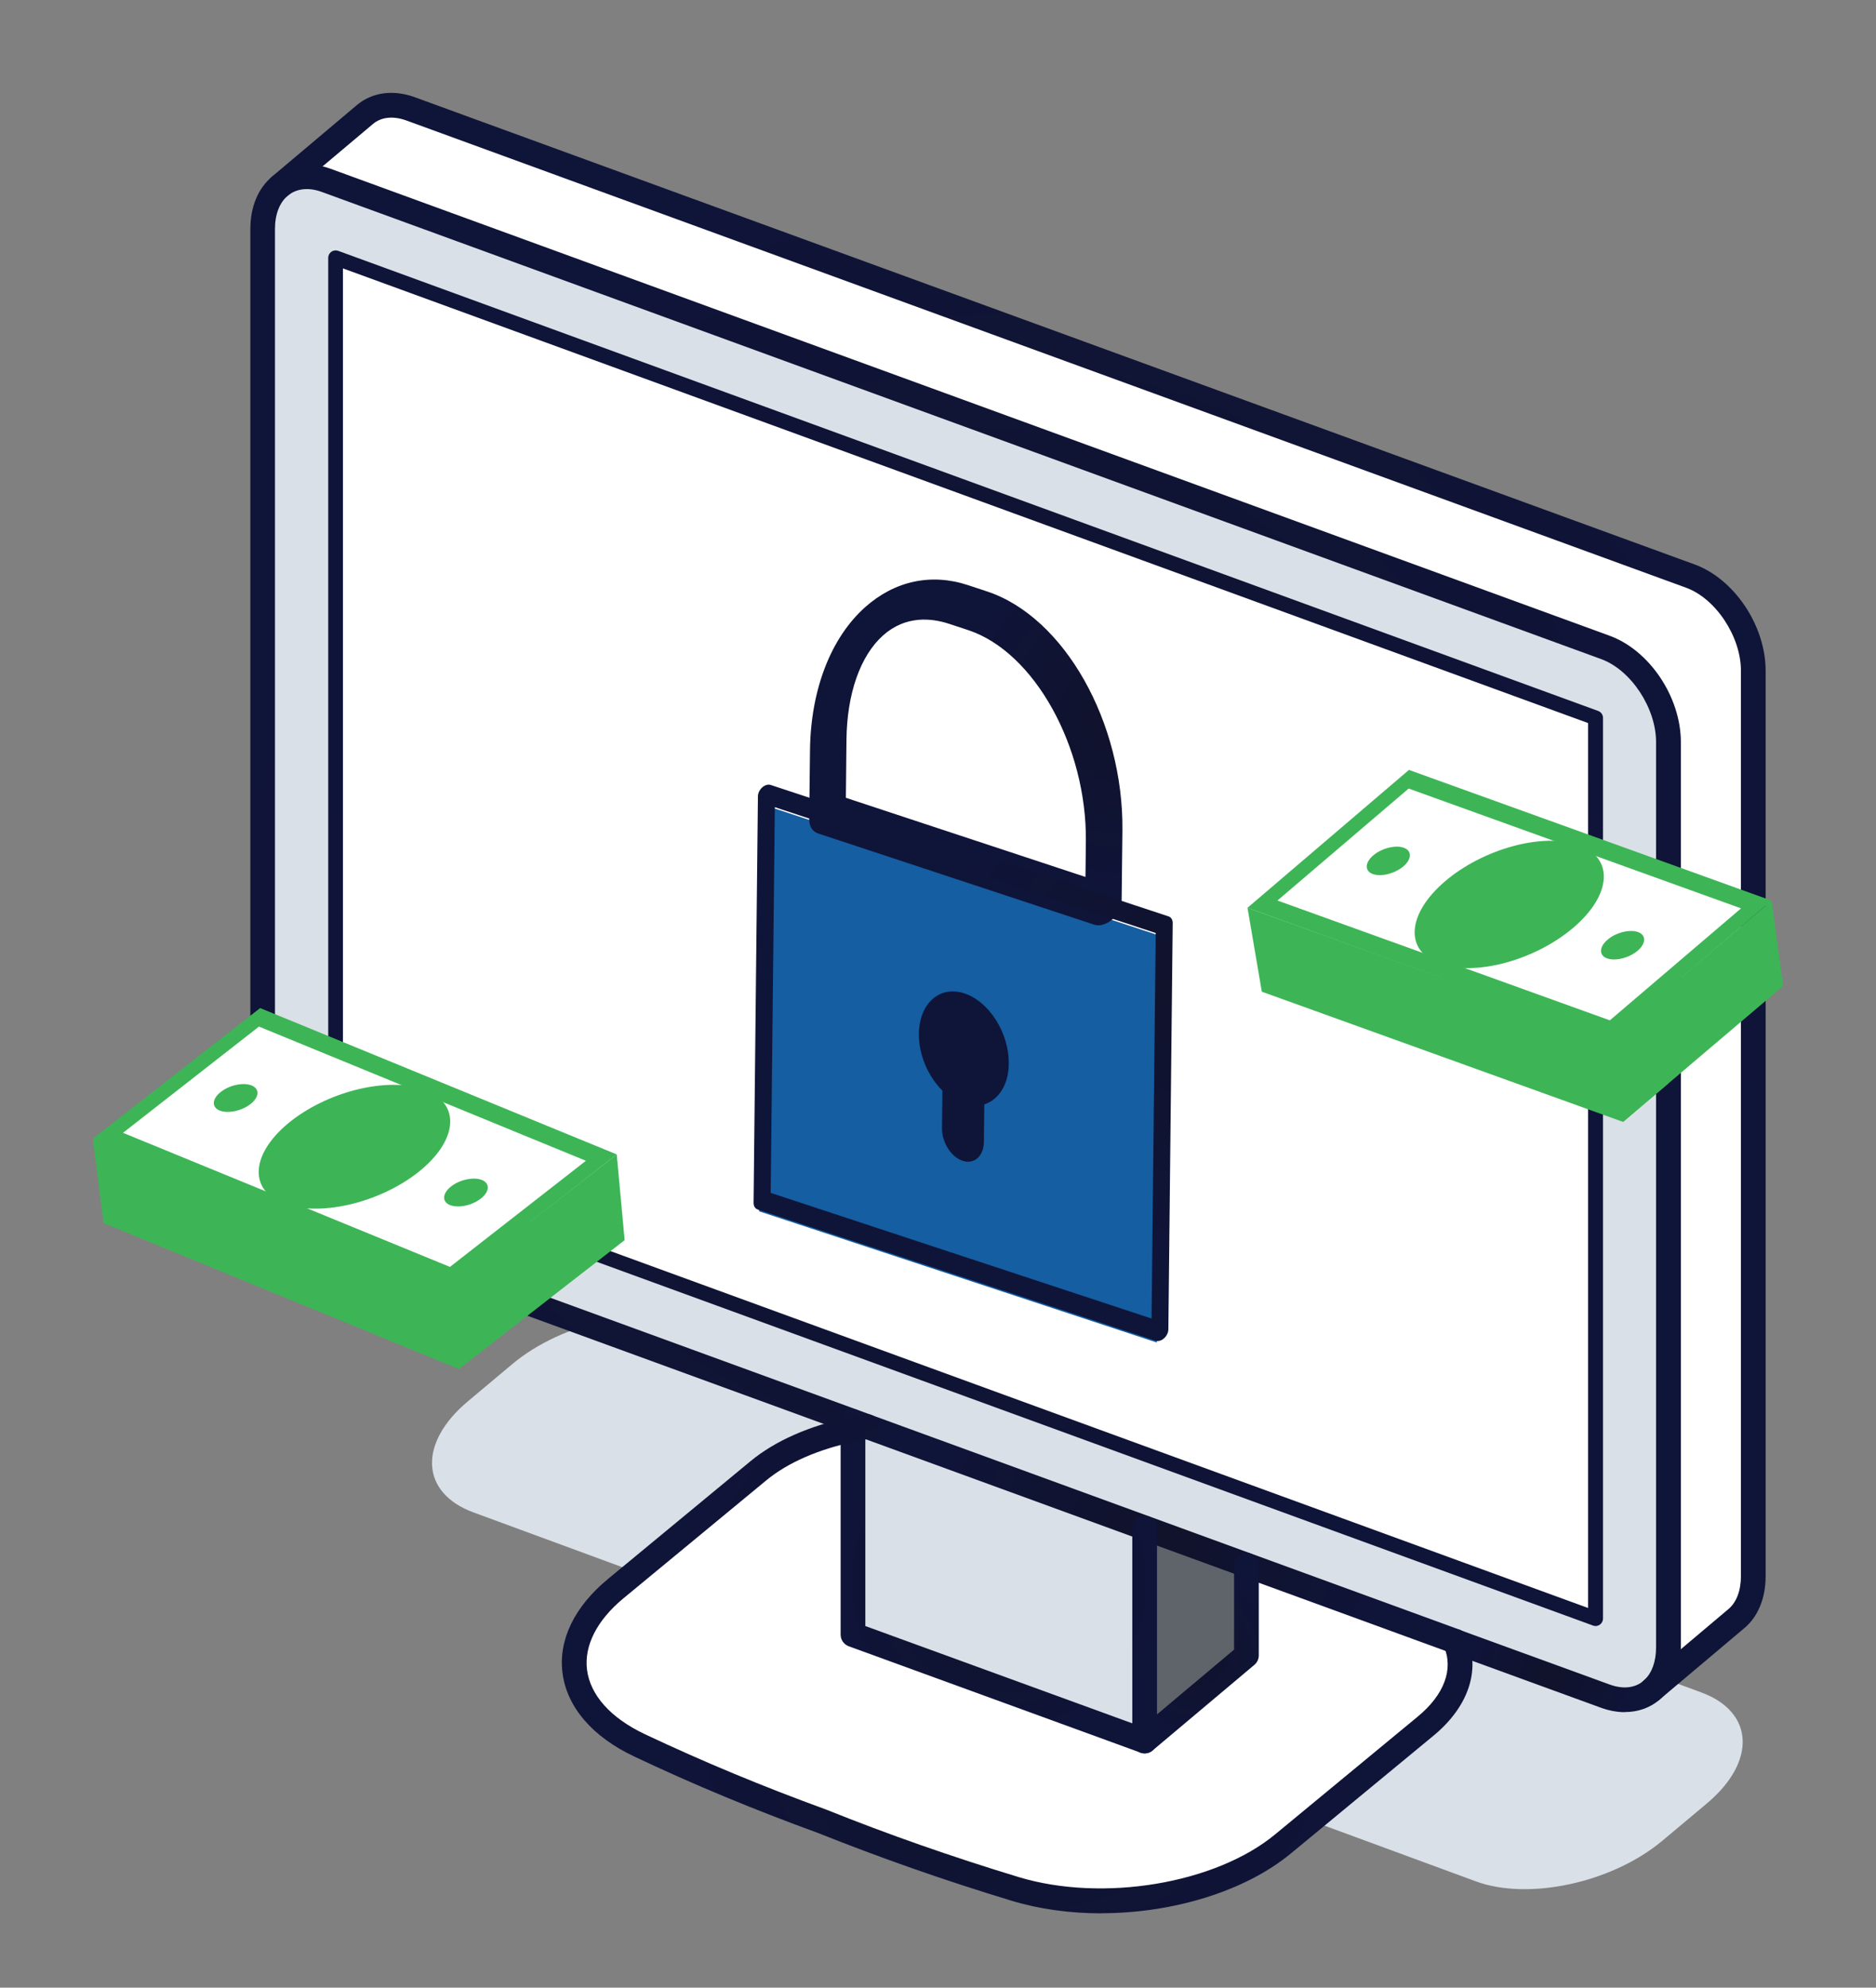
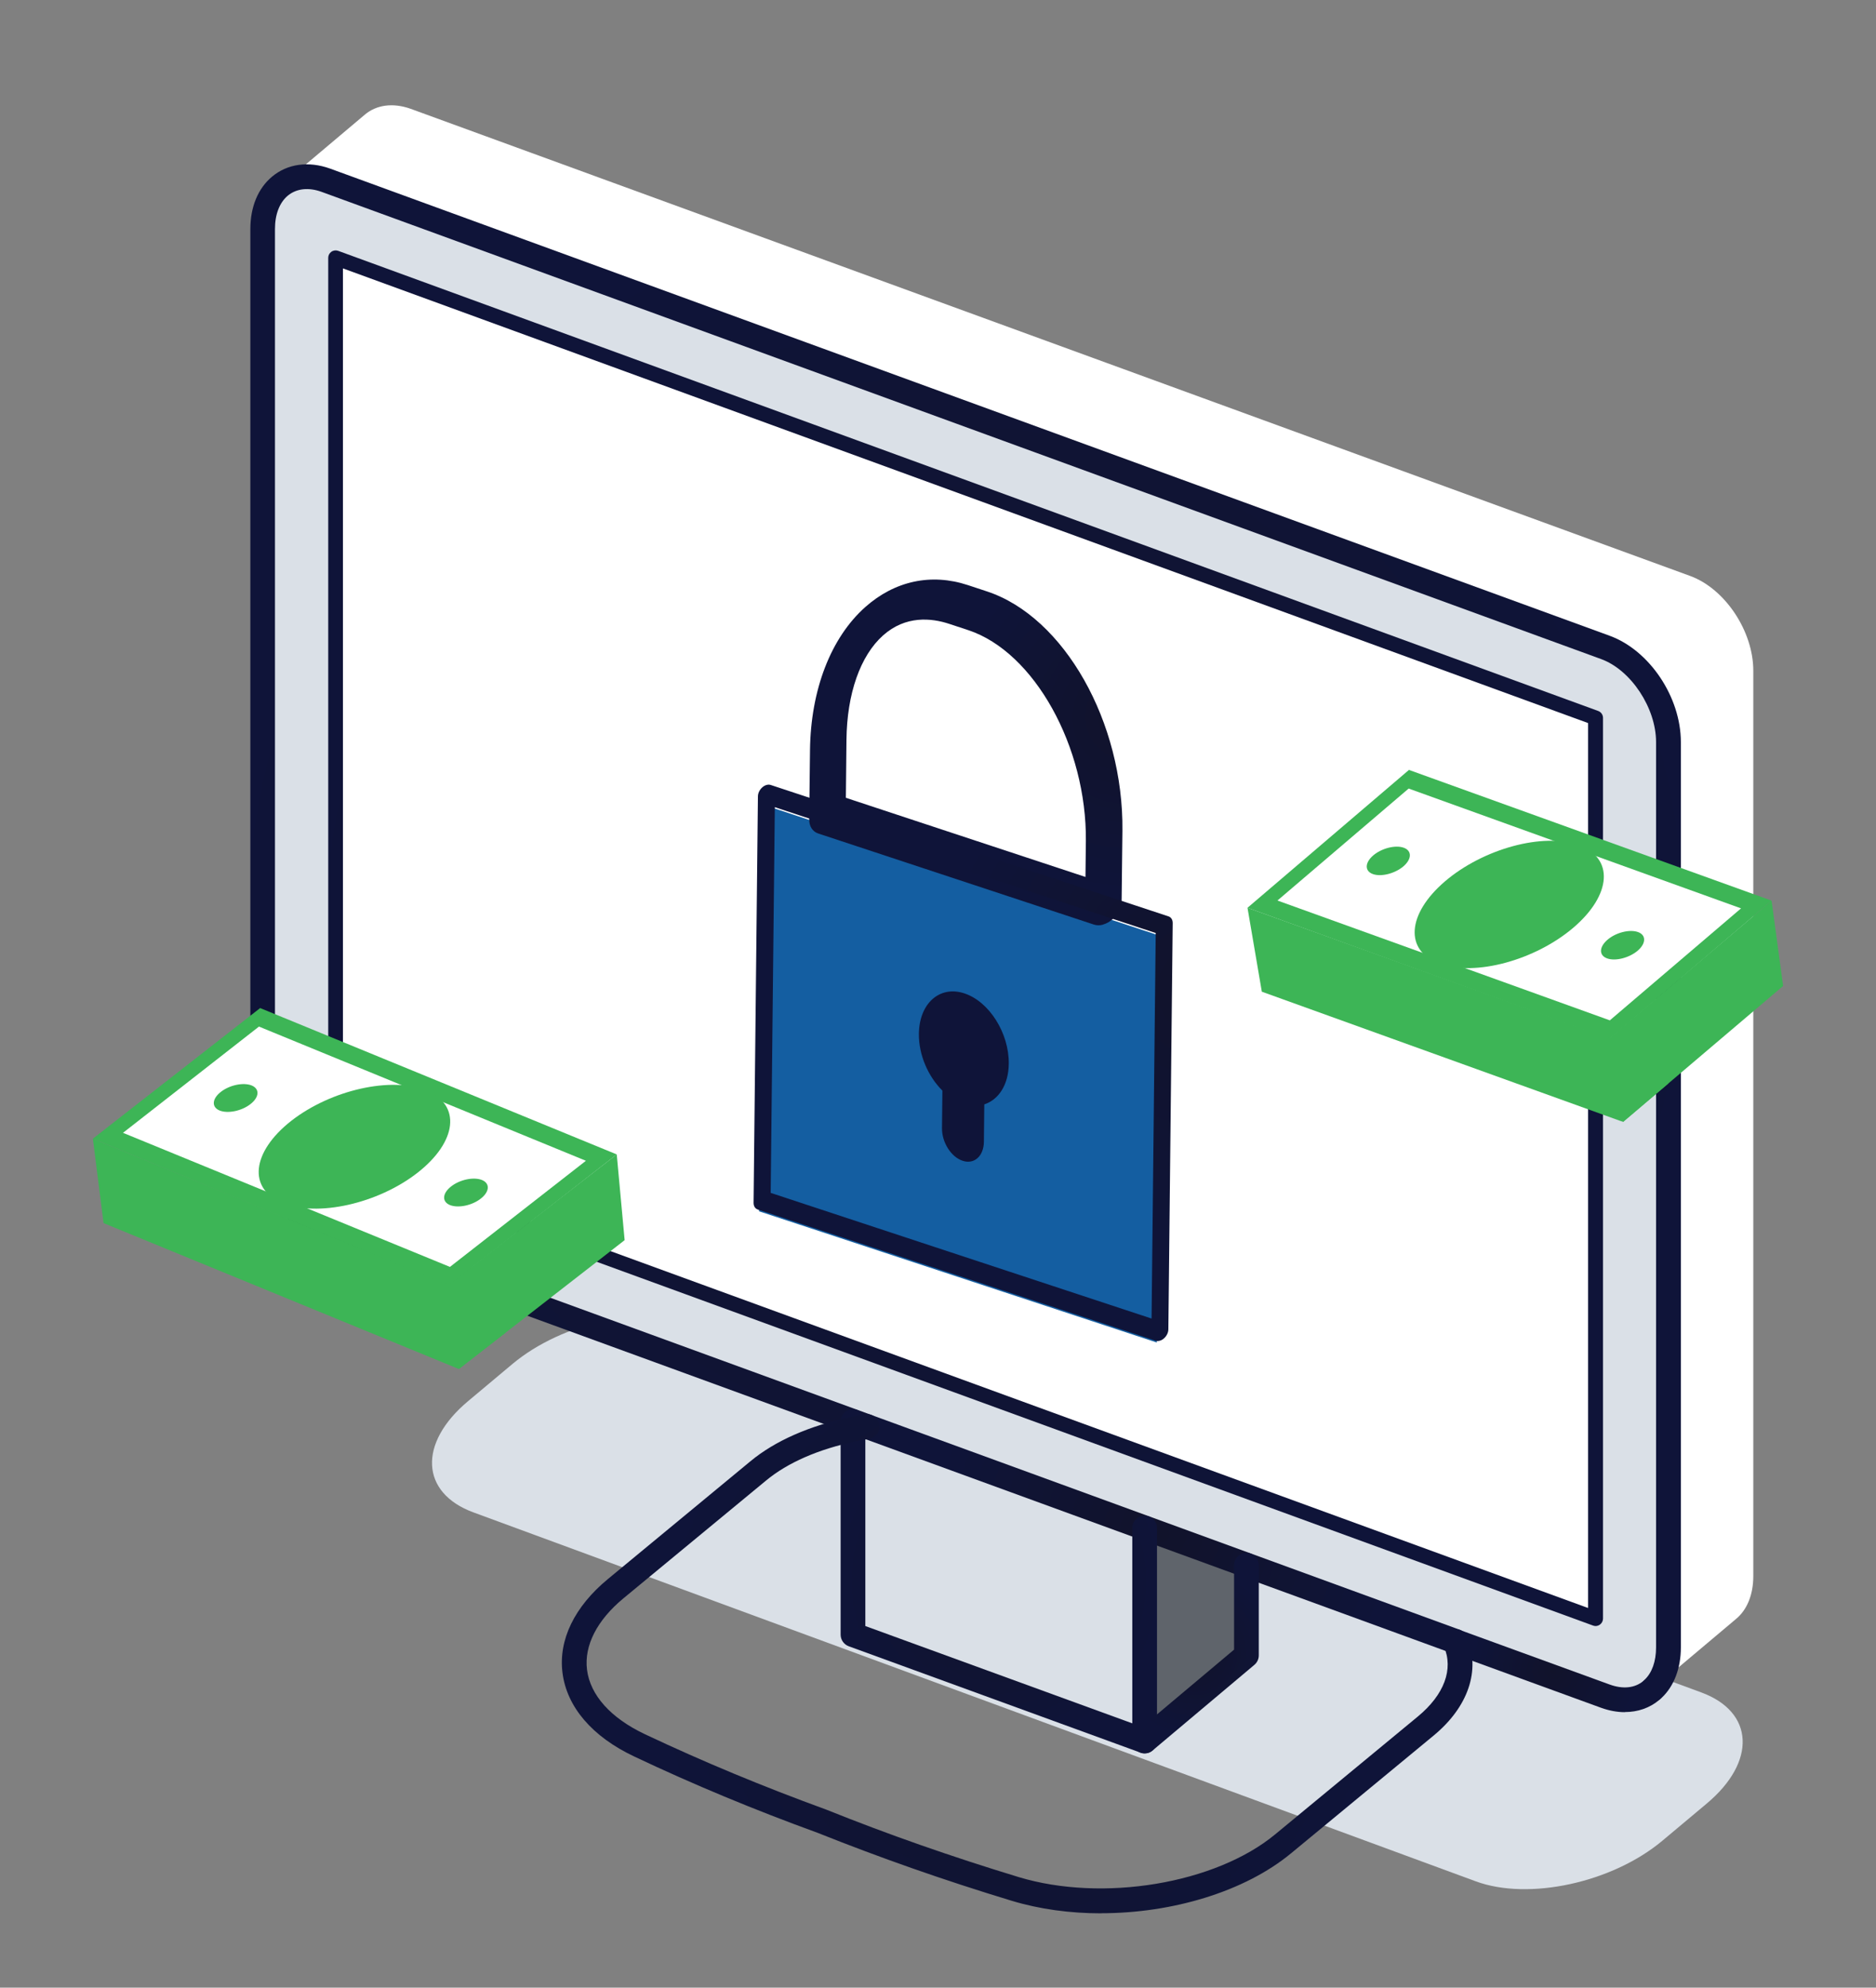
<svg xmlns="http://www.w3.org/2000/svg" width="101" height="107" viewBox="0 0 101 107" fill="none">
  <rect x="0" y="0" width="101" height="107" fill="#808080" stroke="none" />
  <g clip-path="url(#clip0_1904_4469)">
    <g style="mix-blend-mode:multiply">
      <path d="M79.451 101.277L25.485 81.415C22.634 80.365 22.501 77.686 25.198 75.43L27.586 73.429C30.283 71.173 34.778 70.196 37.63 71.247L91.596 91.109C94.447 92.16 94.58 94.838 91.883 97.094L89.494 99.095C86.797 101.352 82.302 102.328 79.451 101.277Z" fill="#DAE0E7" />
    </g>
    <path d="M94.394 36.107V84.846C94.394 85.87 94.042 86.675 93.468 87.15L88.994 90.917C89.51 90.431 89.824 89.663 89.824 88.692V39.953C89.824 37.814 88.303 35.542 86.425 34.853L17.543 9.705C16.57 9.353 15.692 9.497 15.075 10.025H15.07L19.639 6.174C20.256 5.651 21.139 5.512 22.113 5.859L91 31.007C92.872 31.695 94.394 33.973 94.394 36.107Z" fill="white" />
    <path d="M89.824 39.953V88.692C89.824 89.663 89.51 90.431 88.994 90.917L88.898 91.002C88.281 91.519 87.404 91.663 86.425 91.311L78.355 88.372L46.683 76.806H46.678L17.543 66.174C15.66 65.486 14.144 63.208 14.144 61.074V12.325C14.144 11.3 14.495 10.495 15.075 10.02C15.692 9.497 16.57 9.348 17.543 9.7L86.425 34.848C88.308 35.536 89.824 37.809 89.824 39.948V39.953ZM85.904 87.134V38.647L18.065 13.877V62.37L85.904 87.134Z" fill="#DAE0E7" />
    <path d="M85.904 38.646V87.134L18.065 62.37V13.877L85.904 38.646Z" fill="white" />
-     <path d="M78.361 88.367C78.988 89.828 78.494 91.498 76.77 92.917L69.089 99.26C65.684 102.072 59.423 103.128 54.657 101.682C50.864 100.525 47.518 99.346 44.273 98.044C40.928 96.828 37.736 95.51 34.438 93.952C30.294 91.994 29.741 88.34 33.145 85.523L40.821 79.18C42.14 78.086 43.954 77.324 45.923 76.939V87.999L61.62 93.723L67.099 89.113V84.259L78.355 88.361L78.361 88.367Z" fill="white" />
    <path d="M67.105 84.259V89.114L61.626 93.723V82.258L67.105 84.259Z" fill="#5F646B" />
    <path d="M61.626 82.258V93.723L45.928 87.999V76.939C46.178 76.886 46.428 76.833 46.683 76.801H46.689L61.626 82.258Z" fill="#DAE0E7" />
    <path d="M45.923 76.523L46.678 76.796C46.423 76.828 46.173 76.881 45.923 76.934V76.523Z" fill="white" />
    <path d="M88.994 91.584C88.819 91.584 88.638 91.514 88.51 91.37C88.26 91.103 88.276 90.677 88.542 90.426C88.941 90.052 89.159 89.434 89.159 88.687V39.948C89.159 38.108 87.803 36.059 86.196 35.478L17.315 10.329C16.607 10.073 15.963 10.148 15.495 10.532C15.049 10.906 14.804 11.54 14.804 12.325V61.063C14.804 62.904 16.16 64.952 17.767 65.534L46.901 76.166C47.247 76.294 47.423 76.673 47.3 77.02C47.173 77.366 46.79 77.542 46.449 77.42L17.315 66.787C15.165 66.003 13.479 63.485 13.479 61.063V12.325C13.479 11.135 13.894 10.137 14.649 9.508C15.479 8.814 16.612 8.66 17.772 9.076L86.659 34.224C88.808 35.008 90.494 37.526 90.494 39.948V88.687C90.494 89.807 90.127 90.773 89.457 91.402C89.329 91.525 89.165 91.584 89.005 91.584H88.994Z" fill="url(#paint0_radial_1904_4469)" />
    <path d="M78.361 89.028C78.286 89.028 78.207 89.017 78.132 88.986L46.46 77.425C46.114 77.297 45.939 76.918 46.061 76.571C46.189 76.225 46.566 76.049 46.912 76.171L78.584 87.732C78.93 87.86 79.105 88.239 78.983 88.585C78.882 88.857 78.632 89.023 78.361 89.023V89.028Z" fill="url(#paint1_radial_1904_4469)" />
    <path d="M87.473 92.171C87.063 92.171 86.632 92.09 86.202 91.936L78.137 88.996C77.791 88.868 77.616 88.49 77.738 88.143C77.866 87.796 78.244 87.62 78.589 87.743L86.659 90.682C87.377 90.944 88.021 90.874 88.478 90.49C88.76 90.255 89.18 90.293 89.415 90.57C89.649 90.853 89.611 91.274 89.335 91.509C88.819 91.946 88.175 92.165 87.478 92.165L87.473 92.171Z" fill="url(#paint2_radial_1904_4469)" />
    <path d="M85.904 87.534C85.856 87.534 85.813 87.524 85.765 87.508L17.932 62.744C17.772 62.685 17.671 62.535 17.671 62.37V13.877C17.671 13.749 17.735 13.626 17.841 13.552C17.948 13.477 18.086 13.461 18.208 13.504L86.042 38.273C86.201 38.332 86.303 38.481 86.303 38.646V87.134C86.303 87.262 86.239 87.385 86.132 87.46C86.063 87.508 85.983 87.534 85.904 87.534ZM18.463 62.093L85.499 86.563V38.924L18.463 14.448V62.087V62.093Z" fill="url(#paint3_radial_1904_4469)" />
    <path d="M61.626 94.389C61.551 94.389 61.471 94.379 61.397 94.347L45.694 88.623C45.433 88.527 45.258 88.276 45.258 87.999V76.529C45.258 76.161 45.556 75.862 45.923 75.862C46.29 75.862 46.588 76.161 46.588 76.529V87.534L60.961 92.773V82.258C60.961 81.89 61.259 81.591 61.626 81.591C61.993 81.591 62.291 81.89 62.291 82.258V93.723C62.291 93.941 62.184 94.144 62.009 94.267C61.897 94.347 61.764 94.389 61.626 94.389Z" fill="url(#paint4_radial_1904_4469)" />
-     <path d="M88.904 91.663C88.712 91.663 88.526 91.584 88.393 91.424C88.159 91.141 88.196 90.719 88.473 90.485L93.042 86.633C93.489 86.265 93.728 85.63 93.728 84.84V36.107C93.728 34.267 92.372 32.218 90.771 31.637L21.884 6.488C21.166 6.227 20.517 6.296 20.065 6.686L15.495 10.532C15.213 10.767 14.793 10.735 14.559 10.452C14.325 10.169 14.362 9.748 14.639 9.513L19.208 5.661C20.027 4.968 21.166 4.808 22.336 5.235L91.228 30.383C93.377 31.167 95.058 33.685 95.058 36.107V84.846C95.058 86.041 94.644 87.044 93.893 87.662L89.329 91.509C89.207 91.615 89.053 91.663 88.904 91.663Z" fill="url(#paint5_radial_1904_4469)" />
    <path d="M59.285 103C57.62 103 55.976 102.781 54.46 102.322C50.79 101.208 47.38 100.007 44.024 98.668C40.593 97.42 37.353 96.076 34.151 94.56C31.885 93.493 30.512 91.888 30.283 90.047C30.06 88.281 30.927 86.494 32.72 85.011L40.396 78.668C41.72 77.569 43.582 76.748 45.784 76.289L45.837 76.278C46.087 76.225 46.337 76.177 46.593 76.139C46.986 76.091 47.348 76.406 47.348 76.801C47.348 77.148 47.082 77.436 46.742 77.468C46.529 77.494 46.322 77.542 46.114 77.585L46.061 77.596C44.072 78.012 42.407 78.737 41.247 79.698L33.566 86.041C32.14 87.22 31.443 88.585 31.603 89.882C31.773 91.253 32.879 92.485 34.715 93.355C37.88 94.849 41.082 96.177 44.492 97.42C47.827 98.759 51.21 99.943 54.838 101.047C59.365 102.419 65.434 101.41 68.653 98.748L76.334 92.405C77.754 91.231 78.265 89.86 77.738 88.633C77.701 88.548 77.685 88.463 77.685 88.367C77.685 87.999 77.983 87.695 78.35 87.695C78.643 87.695 78.893 87.887 78.983 88.148C79.717 89.919 79.047 91.893 77.185 93.429L69.504 99.772C67.004 101.837 63.105 102.995 59.28 102.995L59.285 103Z" fill="url(#paint6_radial_1904_4469)" />
    <path d="M61.626 94.39C61.434 94.39 61.248 94.31 61.115 94.15C60.881 93.867 60.918 93.445 61.195 93.211L66.44 88.804V84.259C66.44 83.891 66.738 83.592 67.105 83.592C67.472 83.592 67.77 83.891 67.77 84.259V89.114C67.77 89.311 67.684 89.498 67.53 89.626L62.051 94.235C61.929 94.342 61.775 94.39 61.626 94.39Z" fill="url(#paint7_radial_1904_4469)" />
    <path d="M62.519 50.399L62.28 72.272L44.284 66.334L40.864 65.208L41.103 43.325L44.38 44.408L59.237 49.316L62.519 50.399Z" fill="#145EA1" />
    <path d="M59.391 49.775C59.221 49.823 59.051 49.823 58.902 49.775L44.045 44.867C43.742 44.765 43.561 44.477 43.566 44.104L43.609 40.386C43.646 37.142 44.726 34.336 46.582 32.682C48.173 31.268 50.136 30.847 52.109 31.498L53.141 31.839C57.29 33.21 60.493 38.87 60.429 44.723L60.386 48.452C60.386 48.825 60.189 49.22 59.886 49.492C59.732 49.631 59.562 49.721 59.391 49.769V49.775ZM45.534 42.946L58.439 47.209L58.461 45.283C58.514 40.194 55.678 35.099 52.136 33.925L51.104 33.584C50.151 33.269 48.758 33.12 47.54 34.208C46.316 35.301 45.598 37.345 45.572 39.825L45.54 42.946H45.534Z" fill="url(#paint8_radial_1904_4469)" />
    <path d="M62.44 72.175C62.36 72.197 62.28 72.197 62.211 72.175L40.795 65.112C40.656 65.064 40.571 64.931 40.571 64.755L40.805 42.871C40.805 42.701 40.896 42.514 41.039 42.386C41.183 42.258 41.359 42.21 41.497 42.258L62.913 49.332C63.051 49.38 63.136 49.513 63.136 49.689L62.902 71.562C62.902 71.733 62.812 71.919 62.668 72.047C62.599 72.112 62.519 72.154 62.44 72.175ZM41.492 64.216L61.998 70.981L62.221 50.228L41.715 43.453L41.492 64.216Z" fill="url(#paint9_radial_1904_4469)" />
    <path d="M54.311 57.26C54.327 55.611 53.258 53.92 51.923 53.477C50.588 53.034 49.487 54.016 49.471 55.659C49.46 56.801 49.976 57.958 50.737 58.711L50.715 60.727C50.705 61.495 51.205 62.285 51.827 62.488C52.45 62.696 52.96 62.237 52.971 61.469L52.992 59.452C53.763 59.201 54.301 58.396 54.311 57.254V57.26Z" fill="url(#paint10_radial_1904_4469)" />
    <path d="M24.161 69.204L5 61.298L14.006 54.267L33.204 62.146L24.161 69.204Z" fill="#3DB556" />
    <path d="M6.622 60.983L13.942 55.264L31.544 62.488L24.224 68.201L6.622 60.983Z" fill="white" />
    <path d="M22.485 63.128C20.347 64.798 17.086 65.528 15.208 64.76C13.33 63.992 13.543 62.013 15.681 60.338C17.82 58.668 21.081 57.937 22.959 58.705C24.836 59.474 24.623 61.453 22.485 63.128Z" fill="#3DB556" />
    <path d="M25.884 64.525C25.411 64.899 24.666 65.048 24.224 64.872C23.783 64.691 23.81 64.243 24.288 63.869C24.762 63.496 25.506 63.346 25.948 63.523C26.39 63.704 26.363 64.152 25.884 64.525Z" fill="#3DB556" />
    <path d="M13.485 59.436C13.011 59.81 12.266 59.959 11.825 59.783C11.383 59.602 11.41 59.153 11.889 58.78C12.362 58.407 13.107 58.257 13.548 58.433C13.99 58.615 13.963 59.063 13.485 59.436Z" fill="#3DB556" />
    <path d="M27.038 70.346L27.225 71.738L24.703 73.696L24.528 73.626L5.574 65.843L5 61.298L24.161 69.161L24.193 69.177L27.038 70.346Z" fill="#3DB556" />
    <path d="M24.161 69.162L24.123 69.194L24.187 69.914L24.703 73.696L27.225 71.738L33.629 66.761L33.204 62.146L24.161 69.162Z" fill="#3DB556" />
    <path d="M86.648 55.931L67.163 48.868L75.855 41.447L95.378 48.484L86.648 55.931Z" fill="#3DB556" />
    <path d="M68.775 48.478L75.839 42.45L93.734 48.9L86.67 54.928L68.775 48.478Z" fill="white" />
    <path d="M84.712 49.935C82.648 51.695 79.424 52.57 77.515 51.882C75.605 51.194 75.733 49.209 77.797 47.444C79.861 45.683 83.084 44.808 84.994 45.496C86.904 46.184 86.776 48.169 84.712 49.935Z" fill="#3DB556" />
    <path d="M88.17 51.178C87.712 51.567 86.973 51.754 86.526 51.594C86.079 51.434 86.085 50.986 86.542 50.591C86.999 50.196 87.739 50.015 88.186 50.175C88.632 50.335 88.627 50.783 88.17 51.178Z" fill="#3DB556" />
    <path d="M75.557 46.638C75.1 47.027 74.36 47.214 73.914 47.054C73.467 46.894 73.472 46.446 73.93 46.051C74.387 45.662 75.126 45.475 75.573 45.635C76.02 45.795 76.015 46.243 75.557 46.638Z" fill="#3DB556" />
    <path d="M89.574 56.945L89.819 58.327L87.388 60.391L87.207 60.332L67.934 53.386L67.163 48.868L86.648 55.889L86.68 55.899L89.574 56.945Z" fill="#3DB556" />
    <path d="M86.648 55.889L86.611 55.921L86.707 56.635L87.388 60.397V60.391L89.819 58.327L96 53.077L95.378 48.484L86.648 55.889Z" fill="#3DB556" />
  </g>
  <defs>
    <radialGradient id="paint0_radial_1904_4469" cx="0" cy="0" r="1" gradientUnits="userSpaceOnUse" gradientTransform="translate(51.987 50.218) scale(39.901 40.016)">
      <stop stop-color="#11132B" />
      <stop offset="1" stop-color="#0F1439" />
    </radialGradient>
    <radialGradient id="paint1_radial_1904_4469" cx="0" cy="0" r="1" gradientUnits="userSpaceOnUse" gradientTransform="translate(62.519 82.578) scale(12.522 12.558)">
      <stop stop-color="#11132B" />
      <stop offset="1" stop-color="#0F1439" />
    </radialGradient>
    <radialGradient id="paint2_radial_1904_4469" cx="0" cy="0" r="1" gradientUnits="userSpaceOnUse" gradientTransform="translate(83.632 89.935) scale(4.484 4.497)">
      <stop stop-color="#11132B" />
      <stop offset="1" stop-color="#0F1439" />
    </radialGradient>
    <radialGradient id="paint3_radial_1904_4469" cx="0" cy="0" r="1" gradientUnits="userSpaceOnUse" gradientTransform="translate(51.987 50.506) scale(35.64 35.743)">
      <stop stop-color="#11132B" />
      <stop offset="1" stop-color="#0F1439" />
    </radialGradient>
    <radialGradient id="paint4_radial_1904_4469" cx="0" cy="0" r="1" gradientUnits="userSpaceOnUse" gradientTransform="translate(53.774 85.123) scale(8.883 8.909)">
      <stop stop-color="#11132B" />
      <stop offset="1" stop-color="#0F1439" />
    </radialGradient>
    <radialGradient id="paint5_radial_1904_4469" cx="0" cy="0" r="1" gradientUnits="userSpaceOnUse" gradientTransform="translate(54.732 48.334) scale(41.795 41.915)">
      <stop stop-color="#11132B" />
      <stop offset="1" stop-color="#0F1439" />
    </radialGradient>
    <radialGradient id="paint6_radial_1904_4469" cx="0" cy="0" r="1" gradientUnits="userSpaceOnUse" gradientTransform="translate(54.769 89.567) scale(19.756 19.813)">
      <stop stop-color="#11132B" />
      <stop offset="1" stop-color="#0F1439" />
    </radialGradient>
    <radialGradient id="paint7_radial_1904_4469" cx="0" cy="0" r="1" gradientUnits="userSpaceOnUse" gradientTransform="translate(64.365 88.991) scale(4.506 4.519)">
      <stop stop-color="#11132B" />
      <stop offset="1" stop-color="#0F1439" />
    </radialGradient>
    <radialGradient id="paint8_radial_1904_4469" cx="0" cy="0" r="1" gradientUnits="userSpaceOnUse" gradientTransform="translate(60.847 38.567) rotate(-15.873) scale(9.659 9.447)">
      <stop stop-color="#11132B" />
      <stop offset="1" stop-color="#0F1439" />
    </radialGradient>
    <radialGradient id="paint9_radial_1904_4469" cx="0" cy="0" r="1" gradientUnits="userSpaceOnUse" gradientTransform="translate(65.016 53.312) rotate(-15.873) scale(14.93 14.601)">
      <stop stop-color="#11132B" />
      <stop offset="1" stop-color="#0F1439" />
    </radialGradient>
    <radialGradient id="paint10_radial_1904_4469" cx="0" cy="0" r="1" gradientUnits="userSpaceOnUse" gradientTransform="translate(65.213 53.93) rotate(-15.873) scale(3.743 3.661)">
      <stop stop-color="#11132B" />
      <stop offset="1" stop-color="#0F1439" />
    </radialGradient>
    <clipPath id="clip0_1904_4469">
      <rect width="91" height="98" fill="white" transform="translate(5 5)" />
    </clipPath>
  </defs>
</svg>